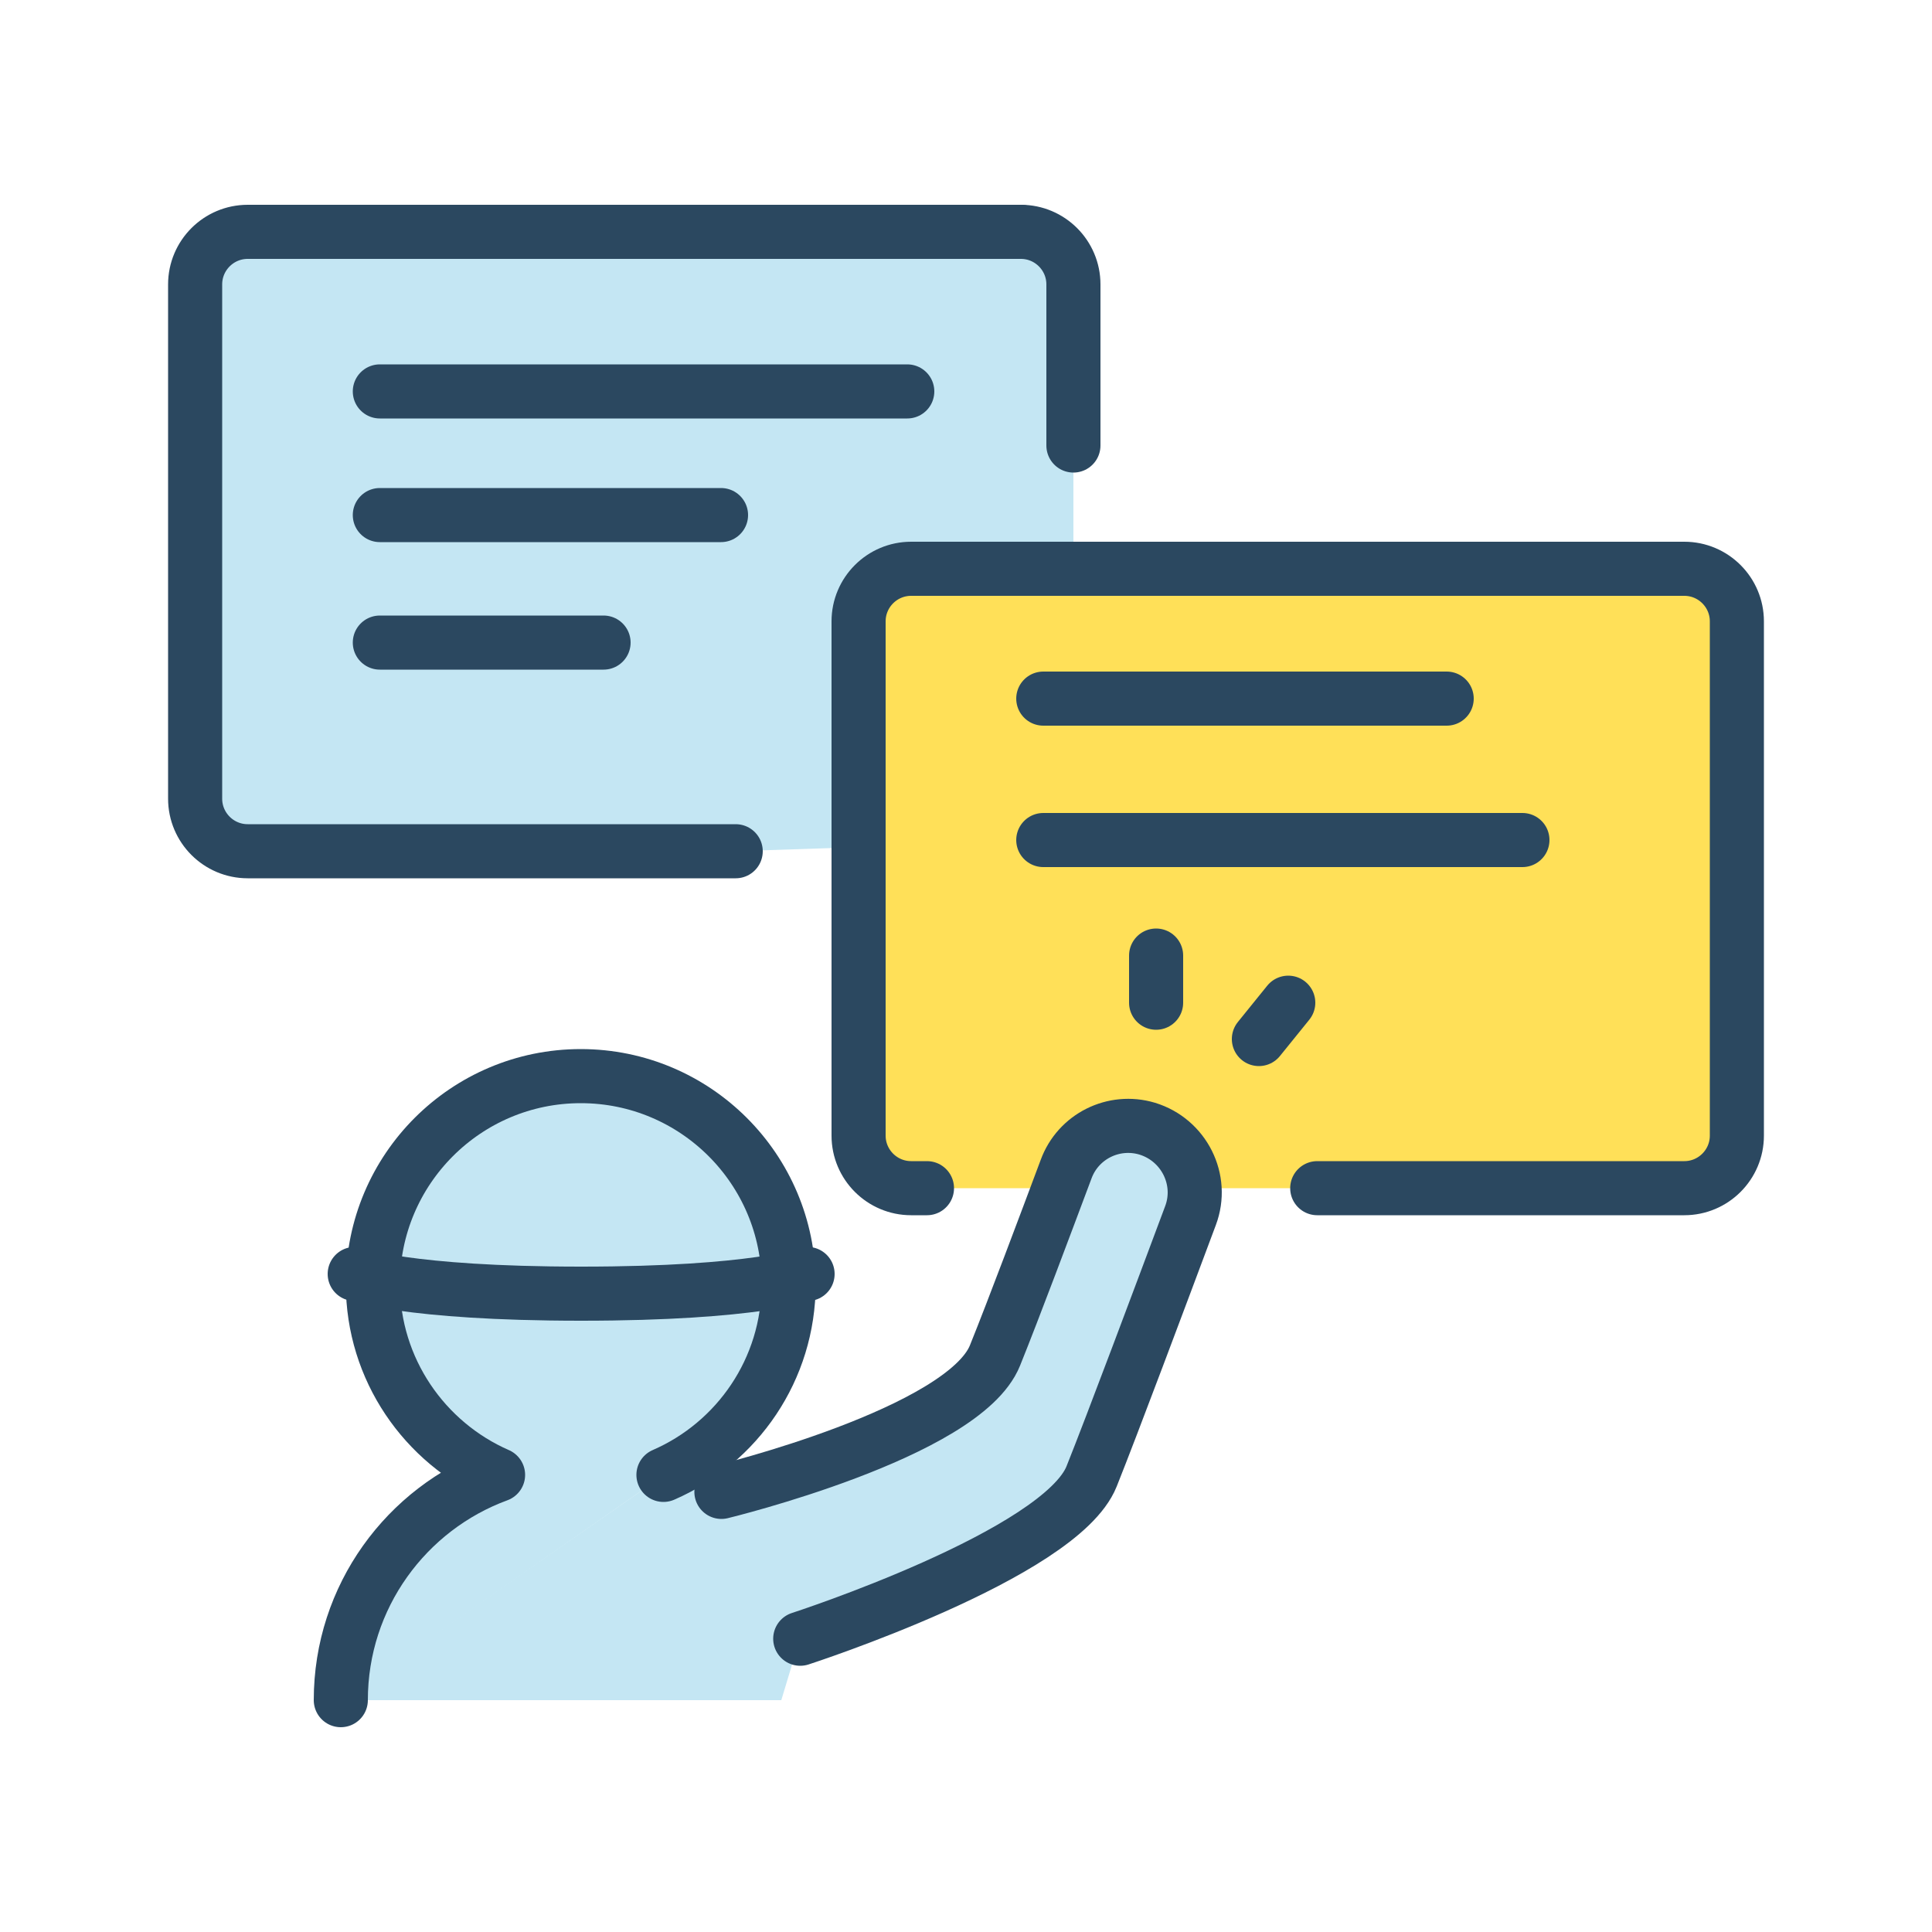
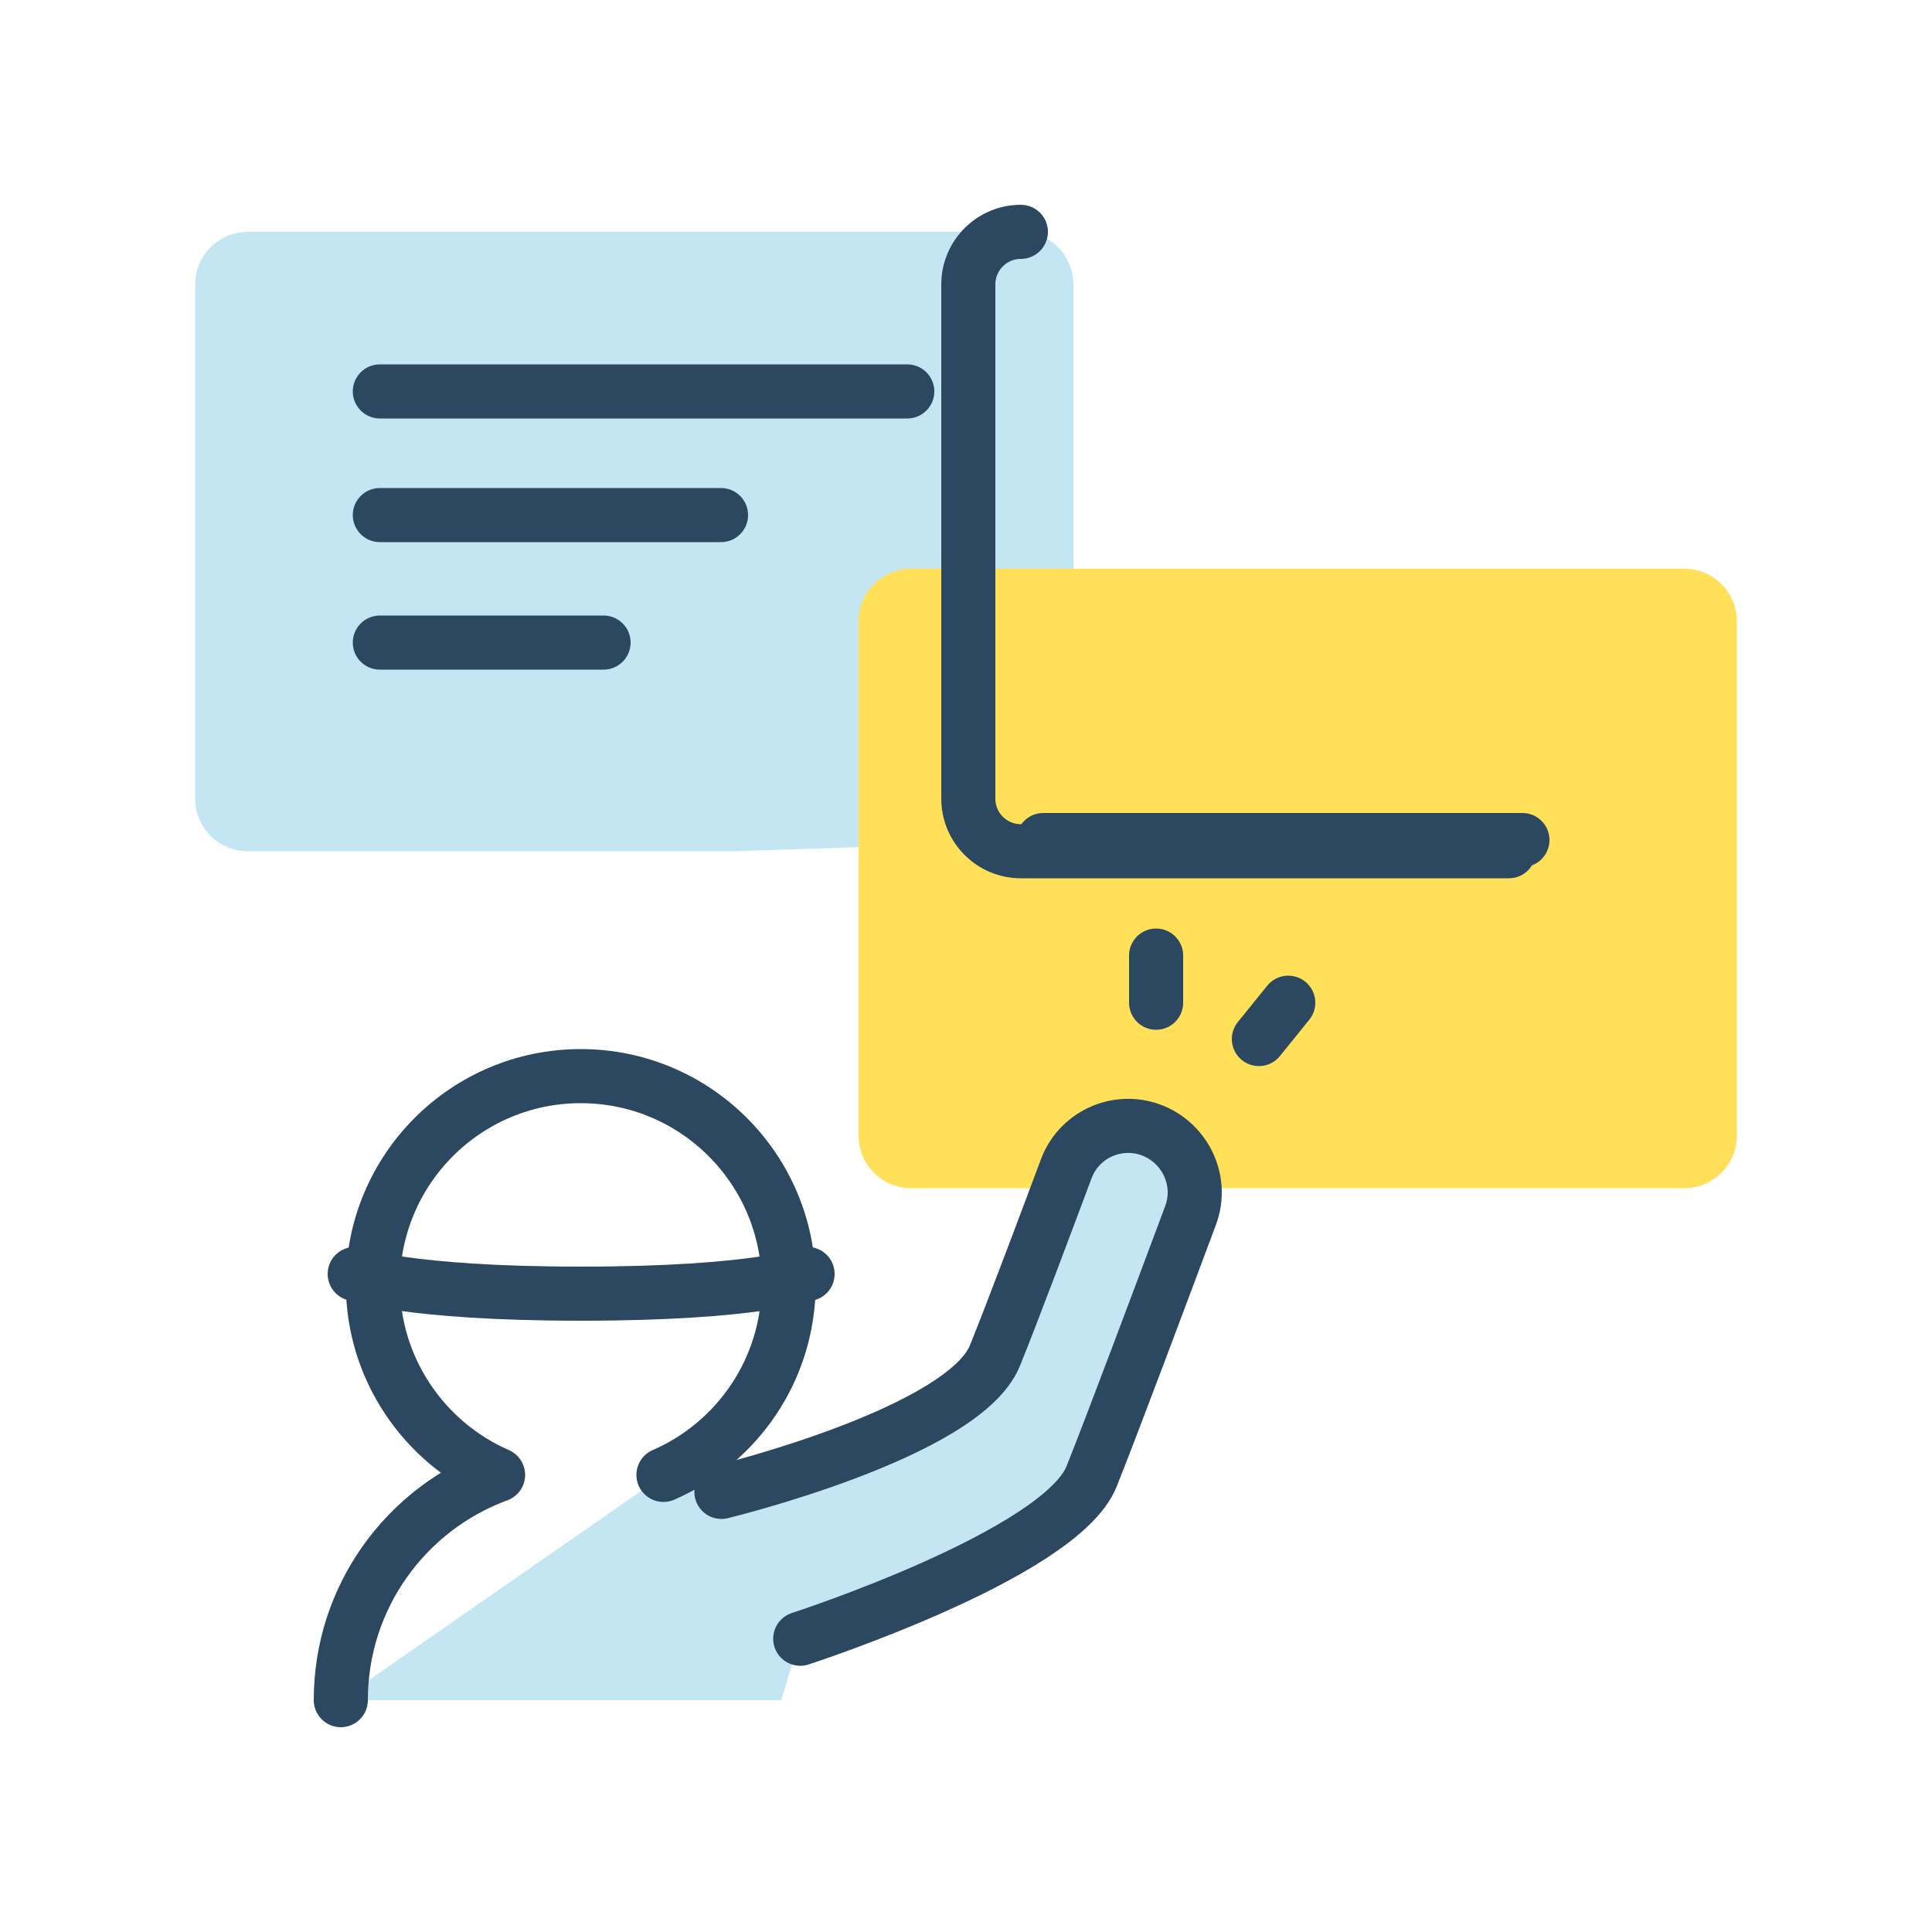
<svg xmlns="http://www.w3.org/2000/svg" version="1.1" id="_x32_" x="0px" y="0px" viewBox="0 0 500 500" style="enable-background:new 0 0 500 500;" xml:space="preserve">
  <style type="text/css">
	.st0{fill:#C4E6F3;}
	.st1{fill:none;stroke:#2B4860;stroke-width:14;stroke-linecap:round;stroke-linejoin:round;stroke-miterlimit:10;}
	.st2{fill:#FFE058;}
</style>
  <g>
-     <path class="st0" d="M171.9,381.7c19-8.3,32.4-27.3,32.4-49.4c0-29.7-24.1-53.8-53.8-53.8c-29.7,0-53.8,24.1-53.8,53.8   c0,22.1,13.3,41.1,32.4,49.4c-23.8,8.7-40.7,31.5-40.7,58.3" />
    <path class="st1" d="M209,329.7c0,0-13.2,5.1-58.6,5.1s-58.6-5.1-58.6-5.1" />
    <path class="st0" d="M277.8,217.4V73.6c0-7.5-6.1-13.6-13.6-13.6H64.1c-7.5,0-13.6,6.1-13.6,13.6v133.1c0,7.5,6.1,13.6,13.6,13.6   h126.3" />
    <path class="st2" d="M340.9,307.5h95c7.5,0,13.6-6.1,13.6-13.6V160.8c0-7.5-6.1-13.6-13.6-13.6H235.8c-7.5,0-13.6,6.1-13.6,13.6   v133.1c0,7.5,6.1,13.6,13.6,13.6h4.1" />
-     <path class="st1" d="M340.9,307.5h95c7.5,0,13.6-6.1,13.6-13.6V160.8c0-7.5-6.1-13.6-13.6-13.6H235.8c-7.5,0-13.6,6.1-13.6,13.6   v133.1c0,7.5,6.1,13.6,13.6,13.6h4.1" />
-     <path class="st1" d="M264.2,60H64.1c-7.5,0-13.6,6.1-13.6,13.6v133.1c0,7.5,6.1,13.6,13.6,13.6h126.3" />
-     <path class="st1" d="M277.8,115.3V73.6c0-7.5-6.1-13.6-13.6-13.6" />
+     <path class="st1" d="M264.2,60c-7.5,0-13.6,6.1-13.6,13.6v133.1c0,7.5,6.1,13.6,13.6,13.6h126.3" />
    <path class="st0" d="M171.9,381.7c0,0,77.5-10.8,85.5-30.9c5-12.5,13-33.8,18.4-48.2c3.2-8.5,12.4-13.1,21-10.5l0,0   c9.5,2.9,14.7,13.1,11.2,22.5c-7.7,20.6-20.2,54-25.6,67.5c-8.1,20.1-75.4,42-75.4,42l-4.8,15.9H88" />
    <path class="st1" d="M88.2,440c0-26.8,17-49.6,40.7-58.3c-19-8.3-32.4-27.3-32.4-49.4c0-29.7,24.1-53.8,53.8-53.8   c29.7,0,53.8,24.1,53.8,53.8c0,22.1-13.3,41.1-32.4,49.4" />
    <path class="st1" d="M207.1,424.1c0,0,67.3-21.8,75.4-42c5.4-13.5,17.9-46.9,25.6-67.5c3.5-9.3-1.7-19.6-11.2-22.5l0,0   c-8.7-2.6-17.9,2-21,10.5c-5.4,14.4-13.4,35.8-18.4,48.2c-8.1,20.1-70.8,35.3-70.8,35.3" />
-     <line class="st1" x1="270" y1="180.8" x2="374.4" y2="180.8" />
    <line class="st1" x1="270" y1="217.4" x2="394" y2="217.4" />
    <line class="st1" x1="98.3" y1="101.3" x2="234.8" y2="101.3" />
    <line class="st1" x1="98.3" y1="133.3" x2="186.6" y2="133.3" />
    <line class="st1" x1="98.3" y1="166.3" x2="156.2" y2="166.3" />
    <g>
      <g>
        <line class="st1" x1="299.2" y1="247.3" x2="299.2" y2="259.5" />
        <line class="st1" x1="333.4" y1="259.5" x2="325.8" y2="268.9" />
      </g>
    </g>
  </g>
</svg>